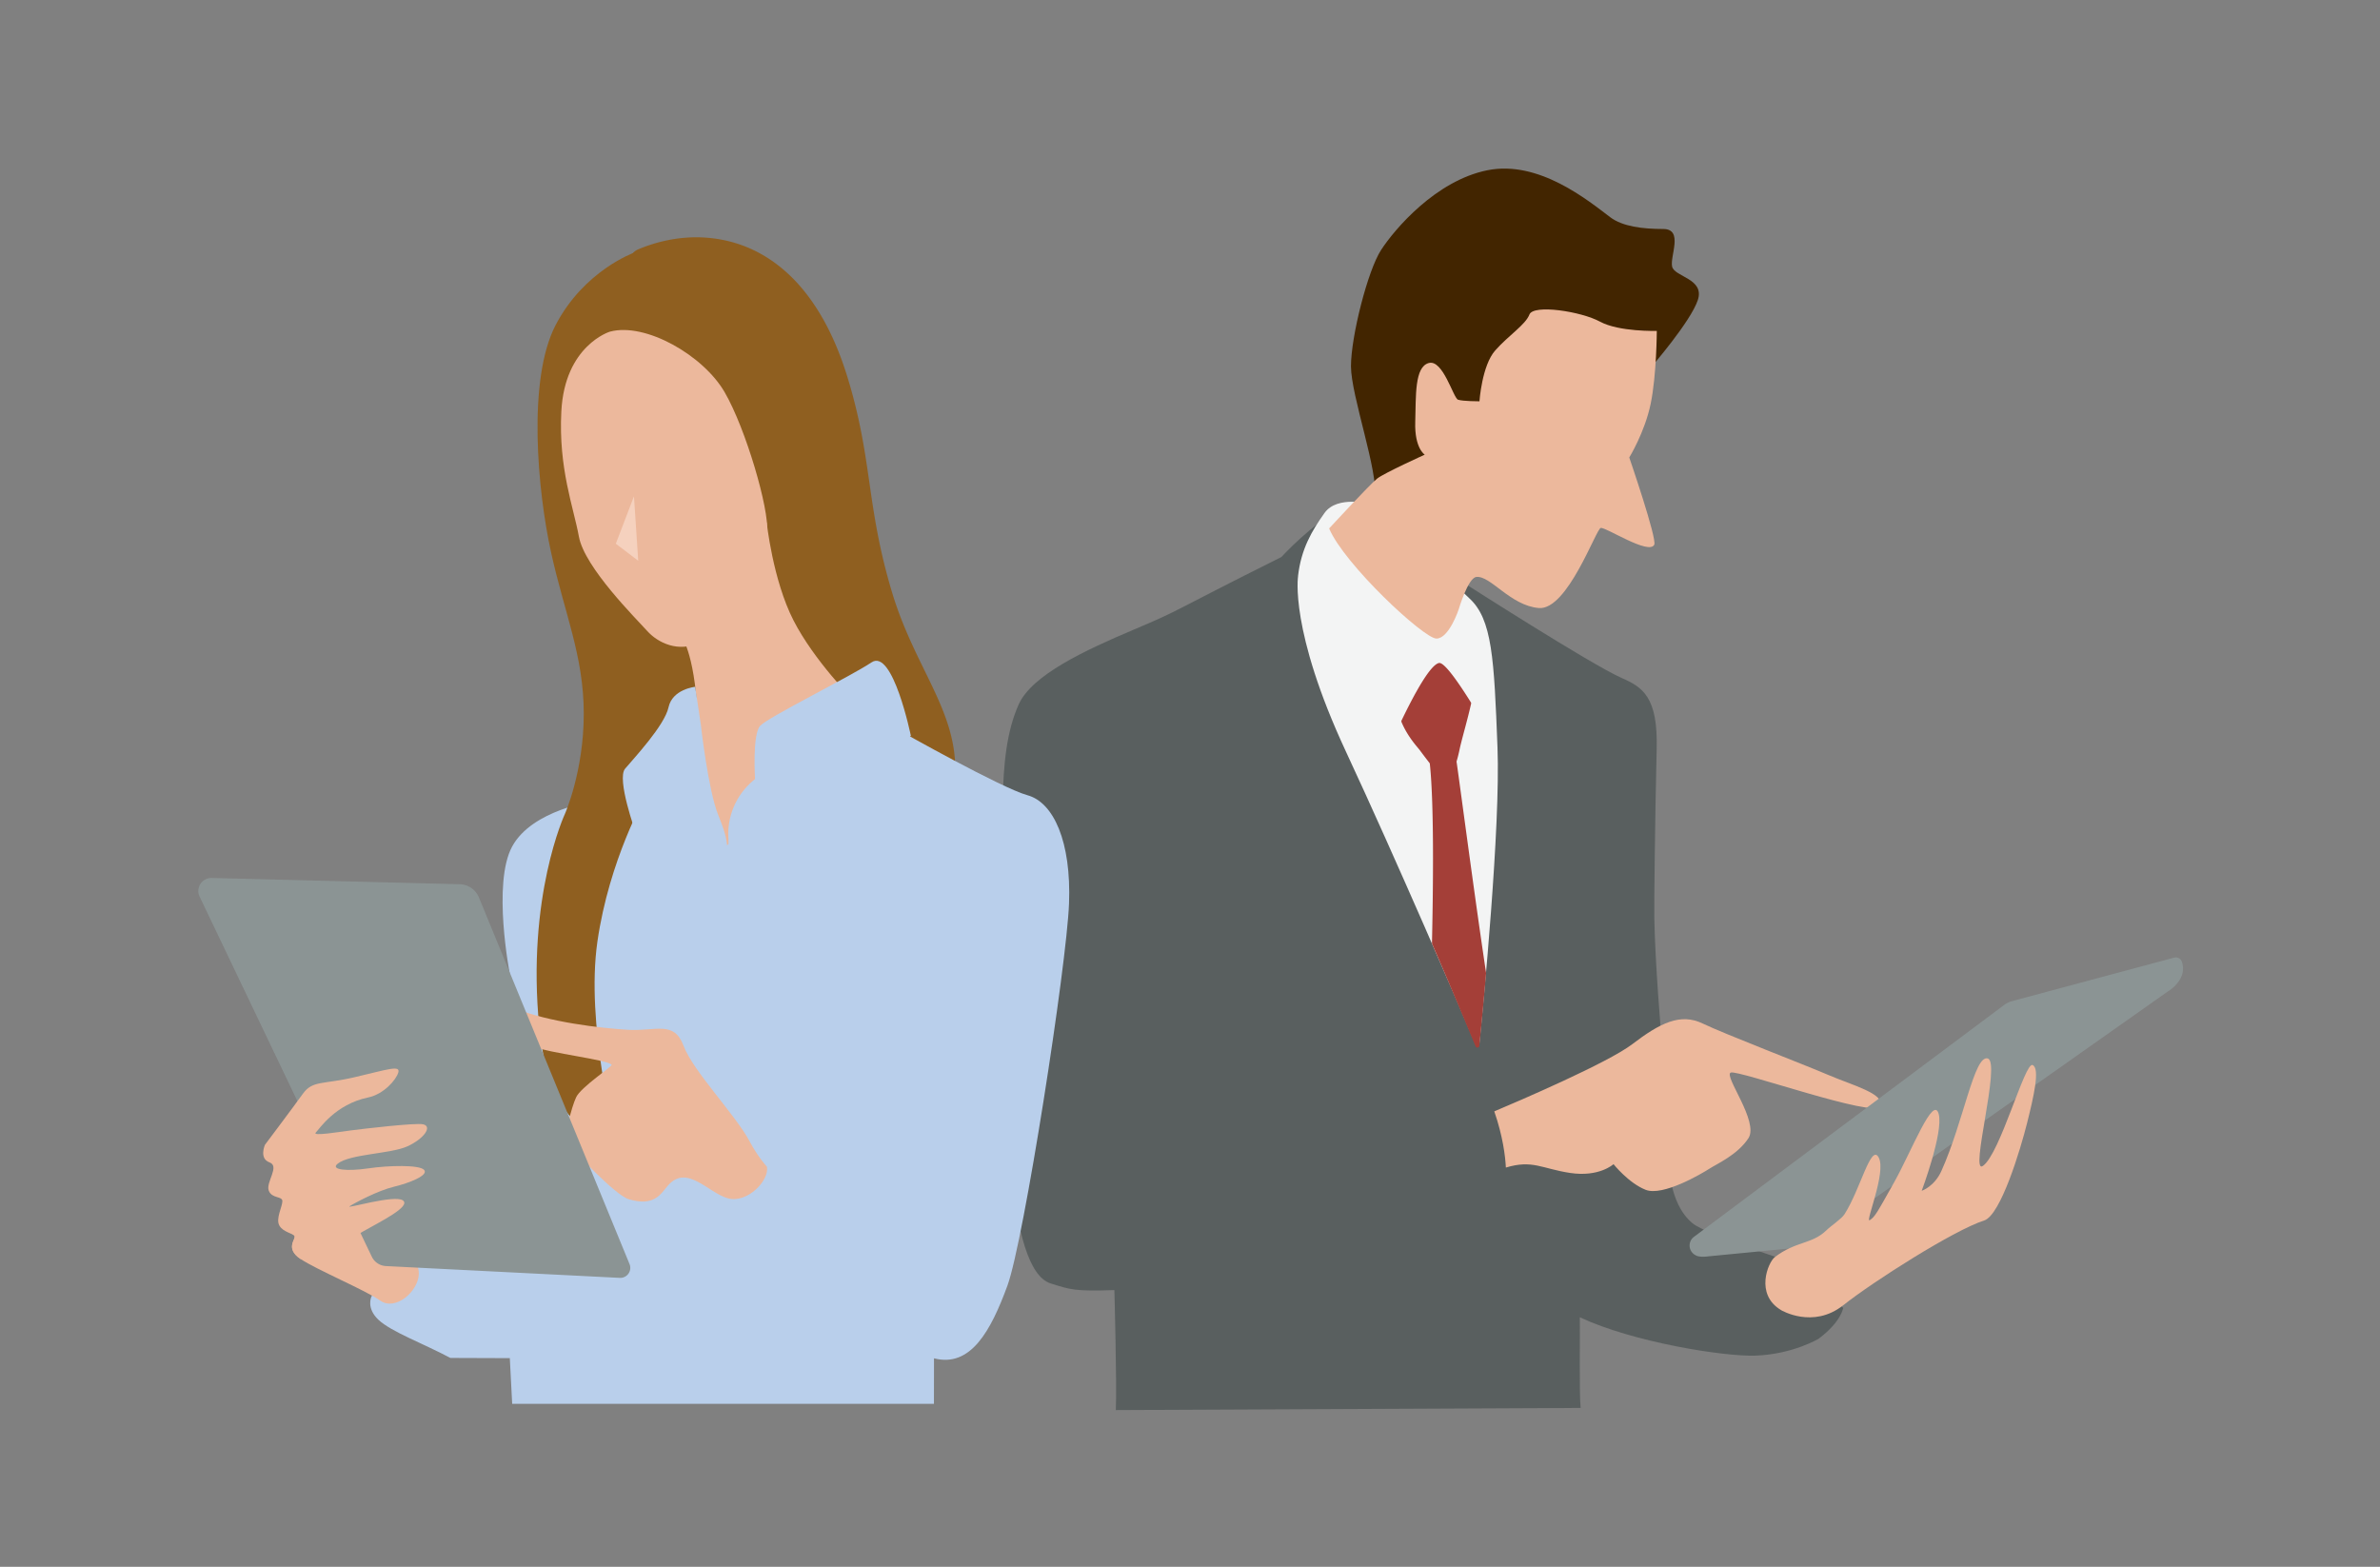
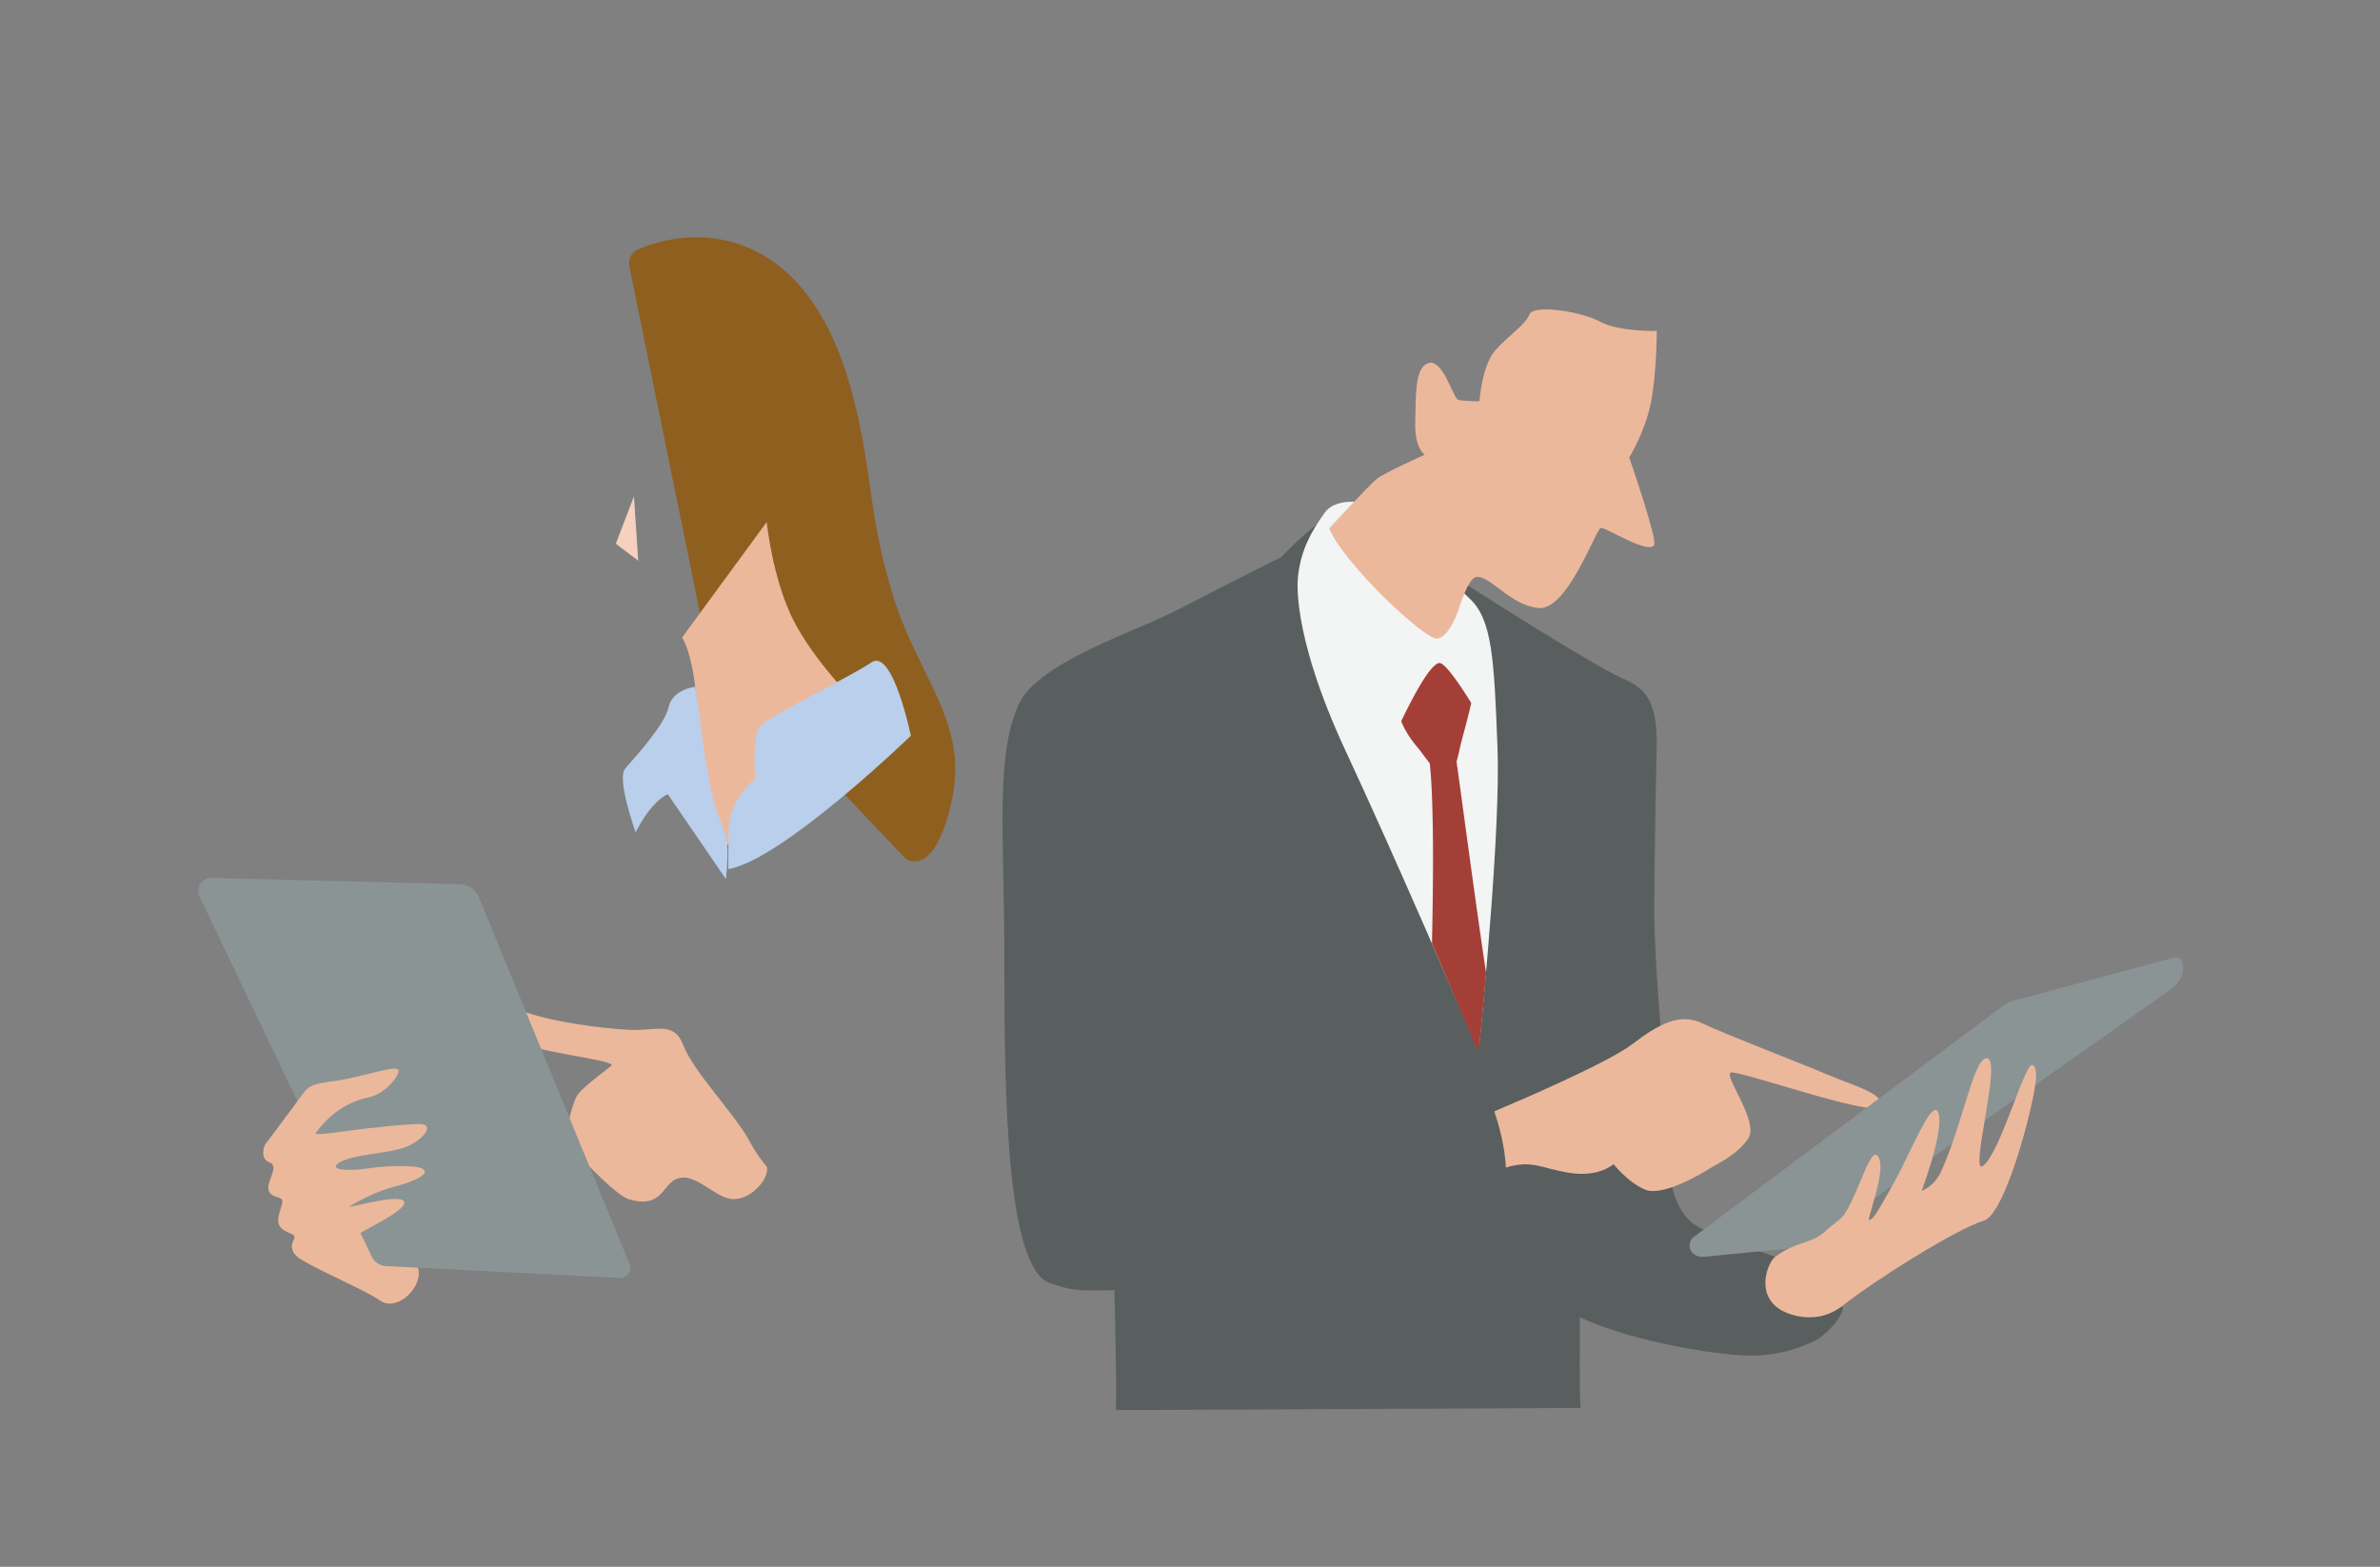
<svg xmlns="http://www.w3.org/2000/svg" width="240" height="158" fill="none">
  <rect width="100%" height="100%" fill="#808080" stroke="none" />
  <mask id="a" width="240" height="158" x="0" y="0" maskUnits="userSpaceOnUse" style="mask-type:alpha">
    <path fill="#D9D9D9" d="M0 0h240v158H0z" />
  </mask>
  <g mask="url(#a)">
    <path fill="#595F5F" d="M168.162 115.338s-.359-7.883-.521-9.572c-.173-1.828-.736-8.683-.82-13.204-.024-1.329.072-10.27.24-17.07.131-5.22-1.431-6.2-3.508-7.113-3.094-1.36-15.896-9.572-15.896-9.572s-2.358-.884-5.476-2.057c-3.119-1.172-5.153-5.82-7.362-5.038-2.208.781-5.608 4.461-5.608 4.461-11.605 5.79-9.822 5.177-14.837 7.3-4.938 2.086-10.318 4.581-11.653 7.57-2.382 5.35-1.442 12.909-1.442 25.968 0 13.835.227 31.008 4.668 32.409 2.023.637 2.43.805 6.428.673 0 0 .263 9.628.144 12.099l46.875-.216c-.156-1.347-.054-7.464-.084-9.141 5.404 2.531 14.562 3.974 17.704 3.866 3.77-.132 6.386-1.708 6.386-1.708 2.298-1.731 2.466-3.108 2.466-3.108l-4.968-4.528s-8.792-2.82-10.222-4.004c-2.424-2.003-2.466-6.133-2.514-8.009z" />
-     <path fill="#422500" d="M166.516 37.01s3.974-4.581 4.692-6.752c.719-2.17-2.352-2.327-2.591-3.373s1.179-3.794-.898-3.794-4.094-.246-5.339-1.184c-2.238-1.69-7.2-5.785-12.395-4.738-5.201 1.046-9.354 5.946-10.713 8.033s-3.04 8.754-3.04 11.73 2.801 10.685 2.4 13.258c-.401 2.574 27.884-13.173 27.884-13.173z" />
    <path fill="#F3F4F4" d="M130.899 58.097s-.898 5.406 4.818 17.678c5.063 10.864 11.653 26.203 13.095 29.576.078.18.341.138.365-.054.389-3.848 2.143-21.916 1.832-29.901-.348-8.965-.521-12.97-2.861-15.08l-9.9-9.476s-3.375-.944-4.68.884c-1.299 1.828-2.358 3.631-2.675 6.373z" />
    <path fill="#ECB89C" d="M167.073 33.367s-.018 4.45-.617 7.342c-.598 2.892-2.16 5.423-2.16 5.423s2.819 8.201 2.519 8.797c-.538 1.076-4.919-1.81-5.398-1.69s-3.358 8.316-6.237 8.075c-2.878-.24-4.878-3.3-6.308-3.133-.844.097-1.772 3.253-1.772 3.253s-.975 2.959-2.25 2.959-9.301-7.492-10.821-11.106c0 0 4.118-4.461 4.842-5.026.718-.566 4.8-2.412 4.8-2.412s-1.041-.643-.958-3.295c.078-2.651-.077-5.543 1.359-5.946 1.442-.403 2.478 3.535 2.957 3.698s2.16.162 2.16.162.24-3.614 1.598-5.14c1.359-1.528 3.041-2.574 3.442-3.614.401-1.047 5.201-.32 7.116.721 1.921 1.046 5.734.932 5.734.932zM150.691 112.067c2.371-.998 11.414-4.876 13.886-6.758 2.849-2.171 4.878-3.175 7.122-2.099 2.244 1.077 10.235 4.143 12.67 5.189s5.74 1.894 5.255 3.151c-.484 1.251-14.346-3.692-15.094-3.391-.748.3 2.867 4.948 1.784 6.614-1.084 1.665-3.161 2.579-3.945 3.084s-4.686 2.808-6.422 2.123c-1.729-.686-3.238-2.586-3.238-2.586s-1.442 1.335-4.387.884c-2.849-.433-3.782-1.353-6.469-.541-.06-1.166-.306-3.175-1.168-5.664z" />
    <path fill="#8B9494" d="m172.22 126.695 9.863-.956 36.563-25.788s1.975-1.149 1.377-2.958a.645.645 0 0 0-.772-.427l-16.364 4.389a2.3 2.3 0 0 0-.778.379l-31.29 23.389a1.094 1.094 0 0 0 .198 1.87s.281.216 1.209.102z" />
    <path fill="#ECB89C" d="M179.605 132.113s3.208 1.924 6.261-.487c3.052-2.417 11.198-7.594 14.214-8.55 1.676-.535 3.681-7.221 4.333-9.837.653-2.609 1.335-5.513.551-5.844-.778-.325-3.262 8.941-5.003 10.173-1.395.987 1.849-10.444.484-10.834-1.364-.391-2.412 6.307-4.668 11.334-.718 1.599-1.993 2.014-1.993 2.014s2.185-5.833 1.724-7.714c-.521-2.093-2.741 3.709-4.495 6.842s-1.951 3.505-2.466 3.83 1.688-4.798.91-6.301-1.832 3.156-3.454 5.7c-.305.481-1.322 1.136-1.831 1.629-1.442 1.407-3.088 1.082-5.201 2.7-.67.517-2.035 3.752.628 5.339z" />
    <path fill="#A43F38" d="M146.885 76.839c.377 2.615 1.891 14.13 2.962 21.195 0 .018.012.102.012.114a524 524 0 0 1-.682 7.317c-.018.199-.293.241-.371.06-.646-1.509-2.304-5.555-4.387-10.33a.2.2 0 0 1-.018-.083c.102-4.738.245-13.745-.215-18.08a.17.17 0 0 0-.042-.103 79 79 0 0 1-1-1.317c-.191-.258-1.179-1.286-1.813-2.796a.22.22 0 0 1 0-.162c1.316-2.73 2.885-5.592 3.77-5.796.509-.12 1.874 1.81 3.22 3.962.03.042.036.096.024.15-.383 1.69-.76 2.923-1.095 4.306-.048.186-.156.805-.365 1.49-.006.025-.012.055-.006.085z" />
    <path fill="#8F5F20" d="M63.463 26.843a1.516 1.516 0 0 1 .886-1.696c1.413-.6 4.028-1.449 7.122-1.16 6.051.56 11.204 4.96 13.987 14.046 2.556 8.321 1.862 12.915 4.49 21.675 2.627 8.76 7.804 13.054 6.014 21.093-1.79 8.045-4.662 5.76-4.662 5.76L71.346 65.553l-7.889-38.71z" />
-     <path fill="#B9CFEB" d="M94.179 136.971c3.705.962 5.733-2.76 7.409-7.324 1.67-4.563 5.973-32.288 6.213-38.529.239-6.241-1.556-10.203-4.184-10.925-2.627-.721-12.784-6.451-12.784-6.451l-5.973-.391-13.263-.12-11.707 7.563s-6.212.842-8.241 4.564-.24 12.843-.24 12.843l-13.957 32.571s-.556 1.118.718 2.321c1.275 1.202 4.543 2.399 7.248 3.842l5.992.021.239 4.603h42.53l.006-4.582z" />
-     <path fill="#8F5F20" d="M71.717 77.44s1.556-14.287.957-21.965c-.598-7.684-6.739-30.797-8.732-29.997 0 0-5.045 1.791-7.918 7.311-2.867 5.52-1.813 16.728-.46 22.884 1.352 6.163 3.303 10.45 3.303 16.295 0 5.844-1.903 10.113-1.903 10.113s-3.89 8.322-2.58 21.526c1.197 12.013 7.649 11.045 7.649 11.045s-2.986-11.424-1.79-19.704 4.836-14.622 4.836-14.622l6.632-2.88z" />
-     <path fill="#ECB89C" d="M61.5 33.445s-4.554 1.377-4.895 8.045c-.3 5.76 1.244 9.704 1.771 12.62.563 3.115 5.806 8.31 6.883 9.512 1.077 1.203 3.178 2.231 5.327 1.149s6.284-6.59 6.763-11.184c.227-2.2-2.119-10.312-4.273-14.033-2.15-3.722-7.985-7.071-11.57-6.11z" />
    <path fill="#F5D1BE" d="m63.929 50.048-1.83 4.78 2.26 1.718z" />
    <path fill="#ECB89C" d="M68.784 64.296s1.436 1.917 1.61 9.12c0 0-.18.542-.24.843s.3 5.038.66 6.421c.358 1.383 1.849 5.009 1.849 5.009l4.812-3.397 11.736-7.198-3.166-4.521s-3.944-3.939-6.033-8.021-2.7-9.903-2.7-9.903l-8.534 11.64z" />
    <path fill="#B9CFEB" d="M73.465 84.637s-.51-3.524 2.675-6.08c0 0-.287-4.479.509-5.362.796-.878 9.09-4.961 11.24-6.404 2.148-1.443 3.962 7.402 3.962 7.402s-12.994 12.56-18.41 13.444l.017-3z" />
    <path fill="#B9CFEB" d="M73.207 88.66c.3-3.361.228-3.963-.784-6.482-1.017-2.52-1.754-9.121-1.754-9.121l-.568-3.8s-2.293.228-2.687 2.068c-.401 1.84-3.508 5.153-4.382 6.193s1.066 6.41 1.066 6.41 1.406-2.97 3.238-3.848l5.877 8.58z" />
    <path fill="#ECB89C" d="M77.33 117.647s-.897-.962-1.753-2.58c-1.388-2.621-5.698-7.059-6.65-9.62-.957-2.562-2.788-1.443-5.577-1.6-2.79-.162-8.122-.799-11.39-2.158s-.796 2.958 1.437 3.764c2.232.8 7.84 1.395 8.283 1.918.12.138-3.106 2.243-3.585 3.283s-1.275 3.998-.796 4.642c.479.637 4.686 5.219 6.123 5.639 2.567.758 3.202-.541 3.932-1.382 1.909-2.201 4.04.721 6.033 1.28s4.243-1.858 3.944-3.18zM29.708 124.657c.155.307-.994 1.227.61 2.303 1.604 1.077 6.494 3.121 8.02 4.191 1.526 1.076 3.819-.89 3.896-2.658.078-1.767-2.292-3.379-2.292-3.379l-2.346-2.934z" />
    <path fill="#8B9494" d="M37.488 126.714 20.131 90.421a1.316 1.316 0 0 1 1.215-1.888l25.012.632a2.15 2.15 0 0 1 1.94 1.34l15.183 36.96a1.01 1.01 0 0 1-.981 1.395l-23.581-1.19a1.67 1.67 0 0 1-1.43-.956" />
    <path fill="#ECB89C" d="M34.753 126.269s.078-1.077 1.831-2.075c1.754-.998 4.89-2.531 4.046-3.144-.838-.614-5.835.896-5.374.589.46-.307 2.83-1.575 4.435-1.96s3.543-1.161 3.082-1.702c-.46-.535-3.591-.463-5.656-.156s-3.866.156-3.058-.481c1.239-.98 5.344-.98 7.026-1.744 1.682-.769 2.532-2.002 1.592-2.218-.76-.175-6.027.45-7.248.607-1.22.156-3.974.613-3.59.228.382-.385 1.968-2.856 5.29-3.547 1.544-.319 2.807-1.744 3.035-2.514.227-.769-1.072-.306-4.358.463-3.285.77-4.279.307-5.272 1.69s-3.819 5.141-3.819 5.141-.61 1.383.46 1.768c1.072.384-.382 1.996-.077 2.838.305.841 1.377.535 1.377 1.076s-.689 1.768-.306 2.453c.383.691 1.377.77 1.527 1.076.155.307-.994 1.227.61 2.303l4.43-.691z" />
  </g>
</svg>